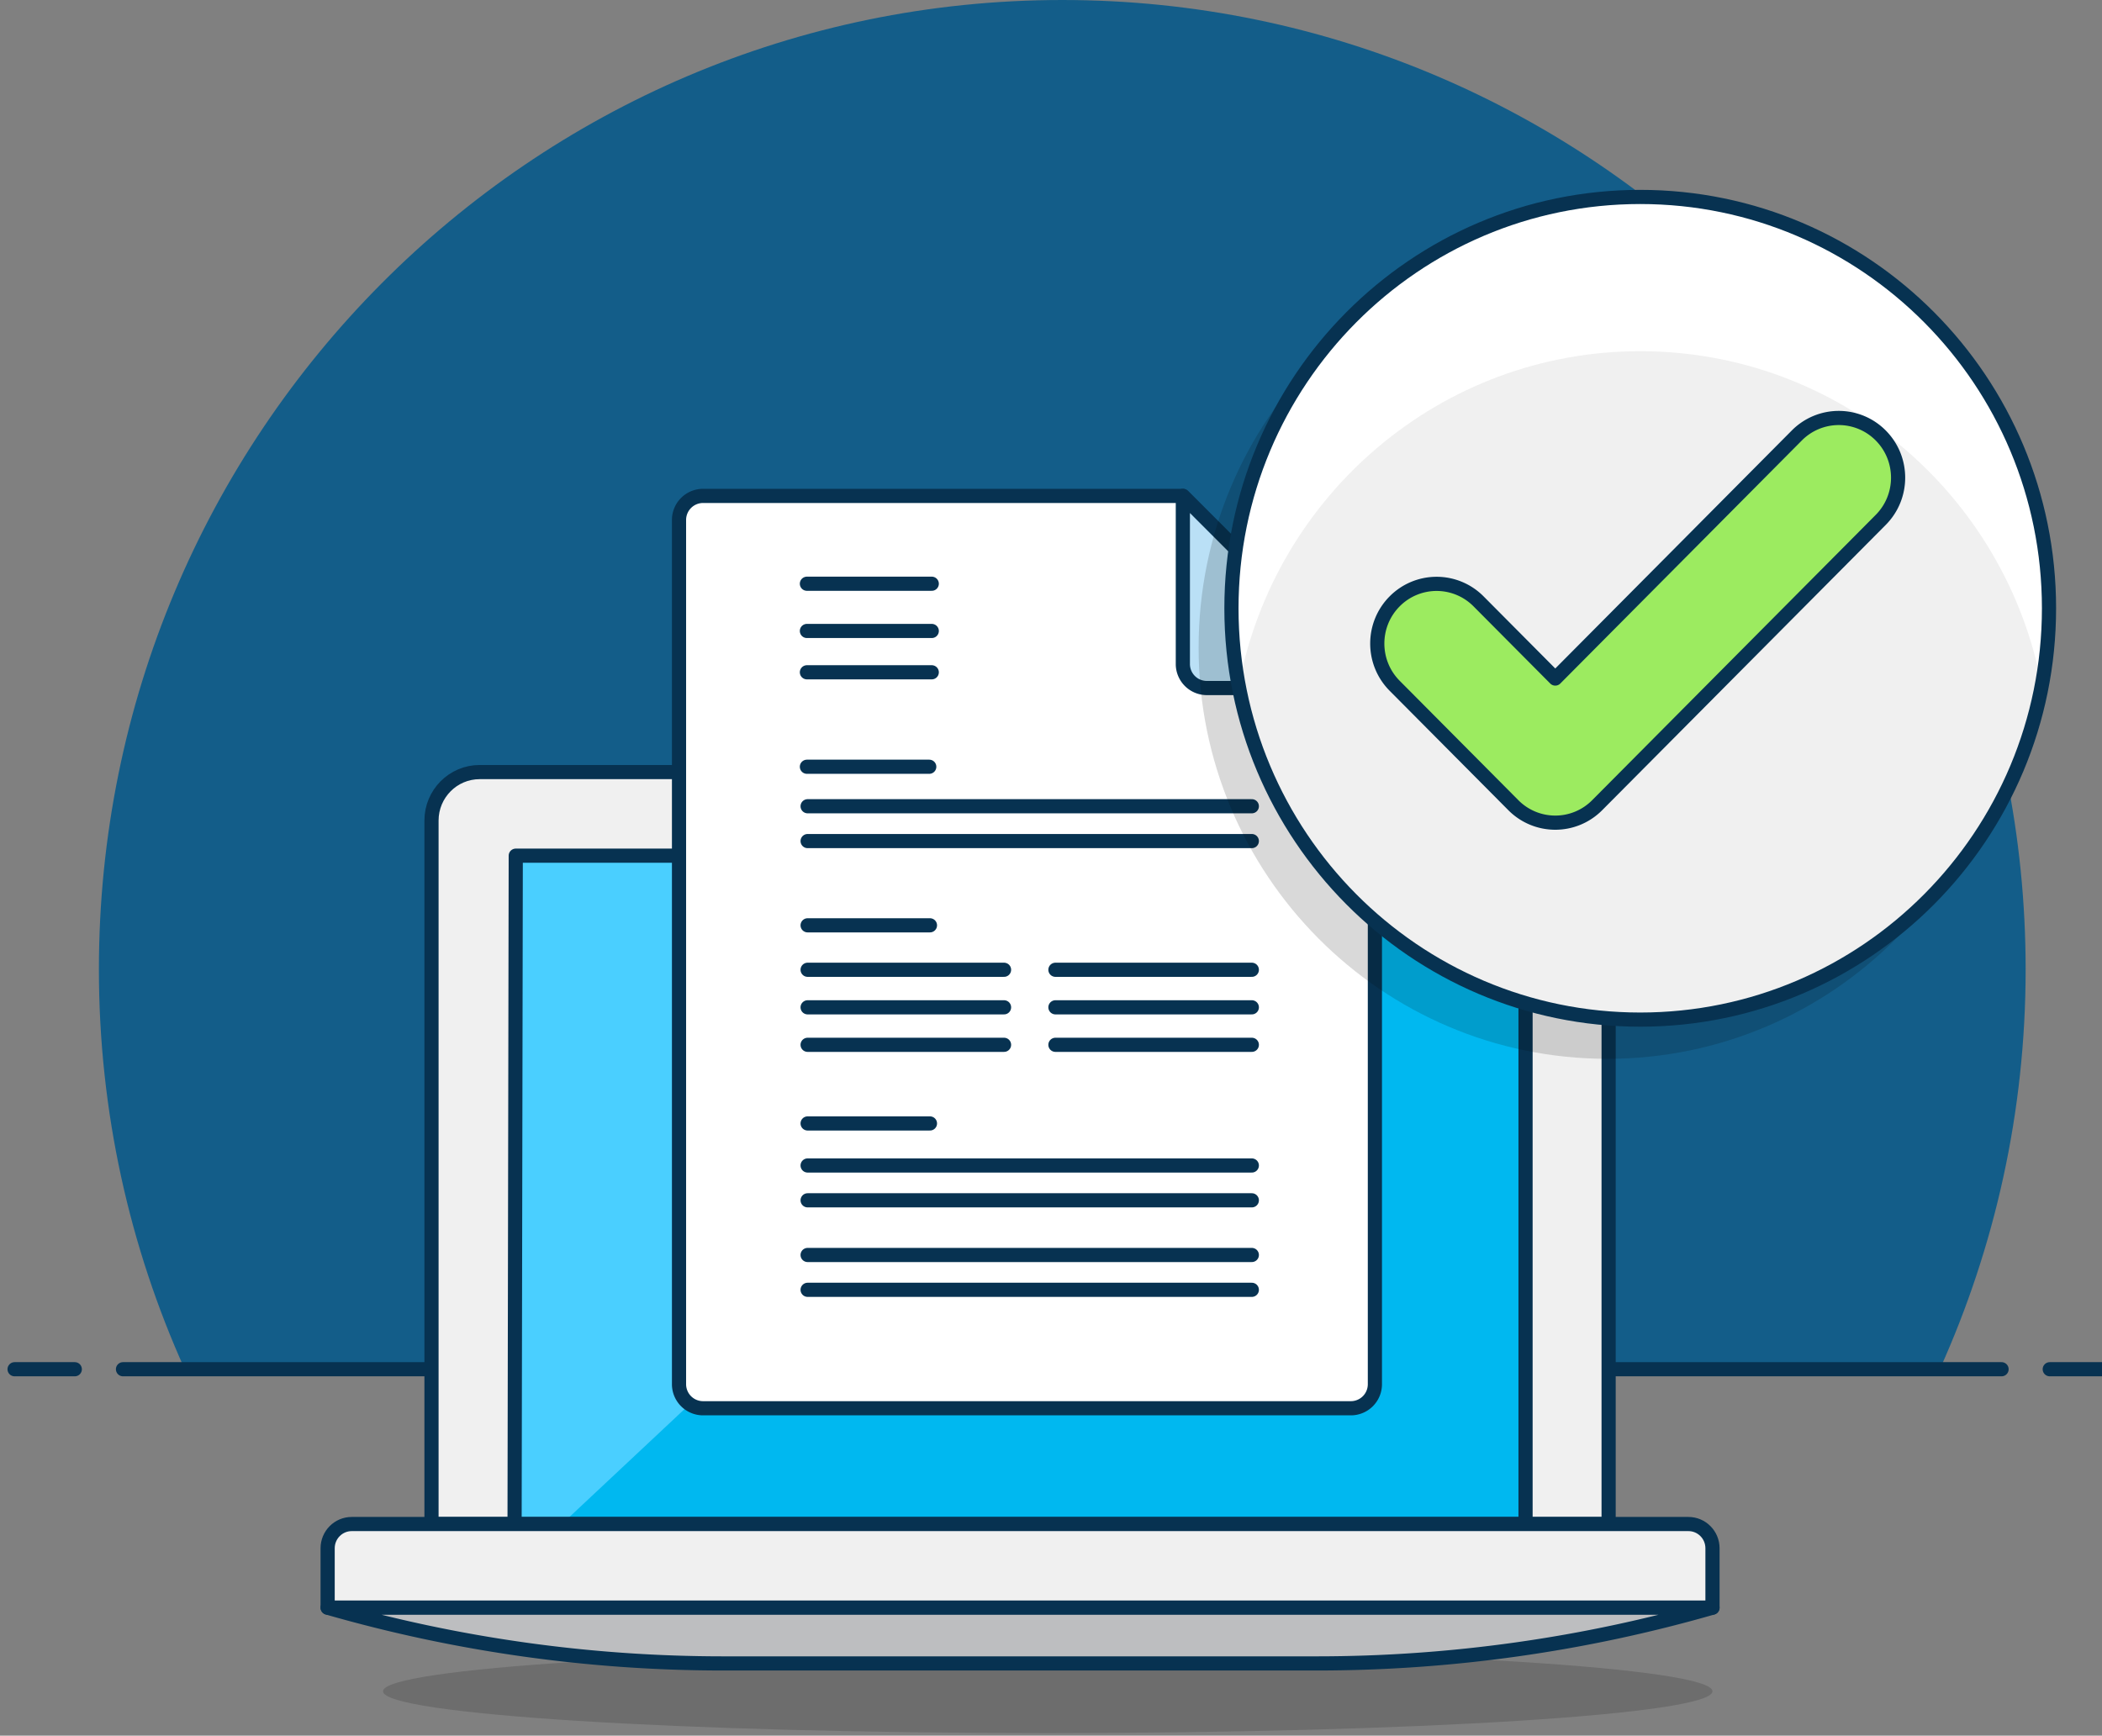
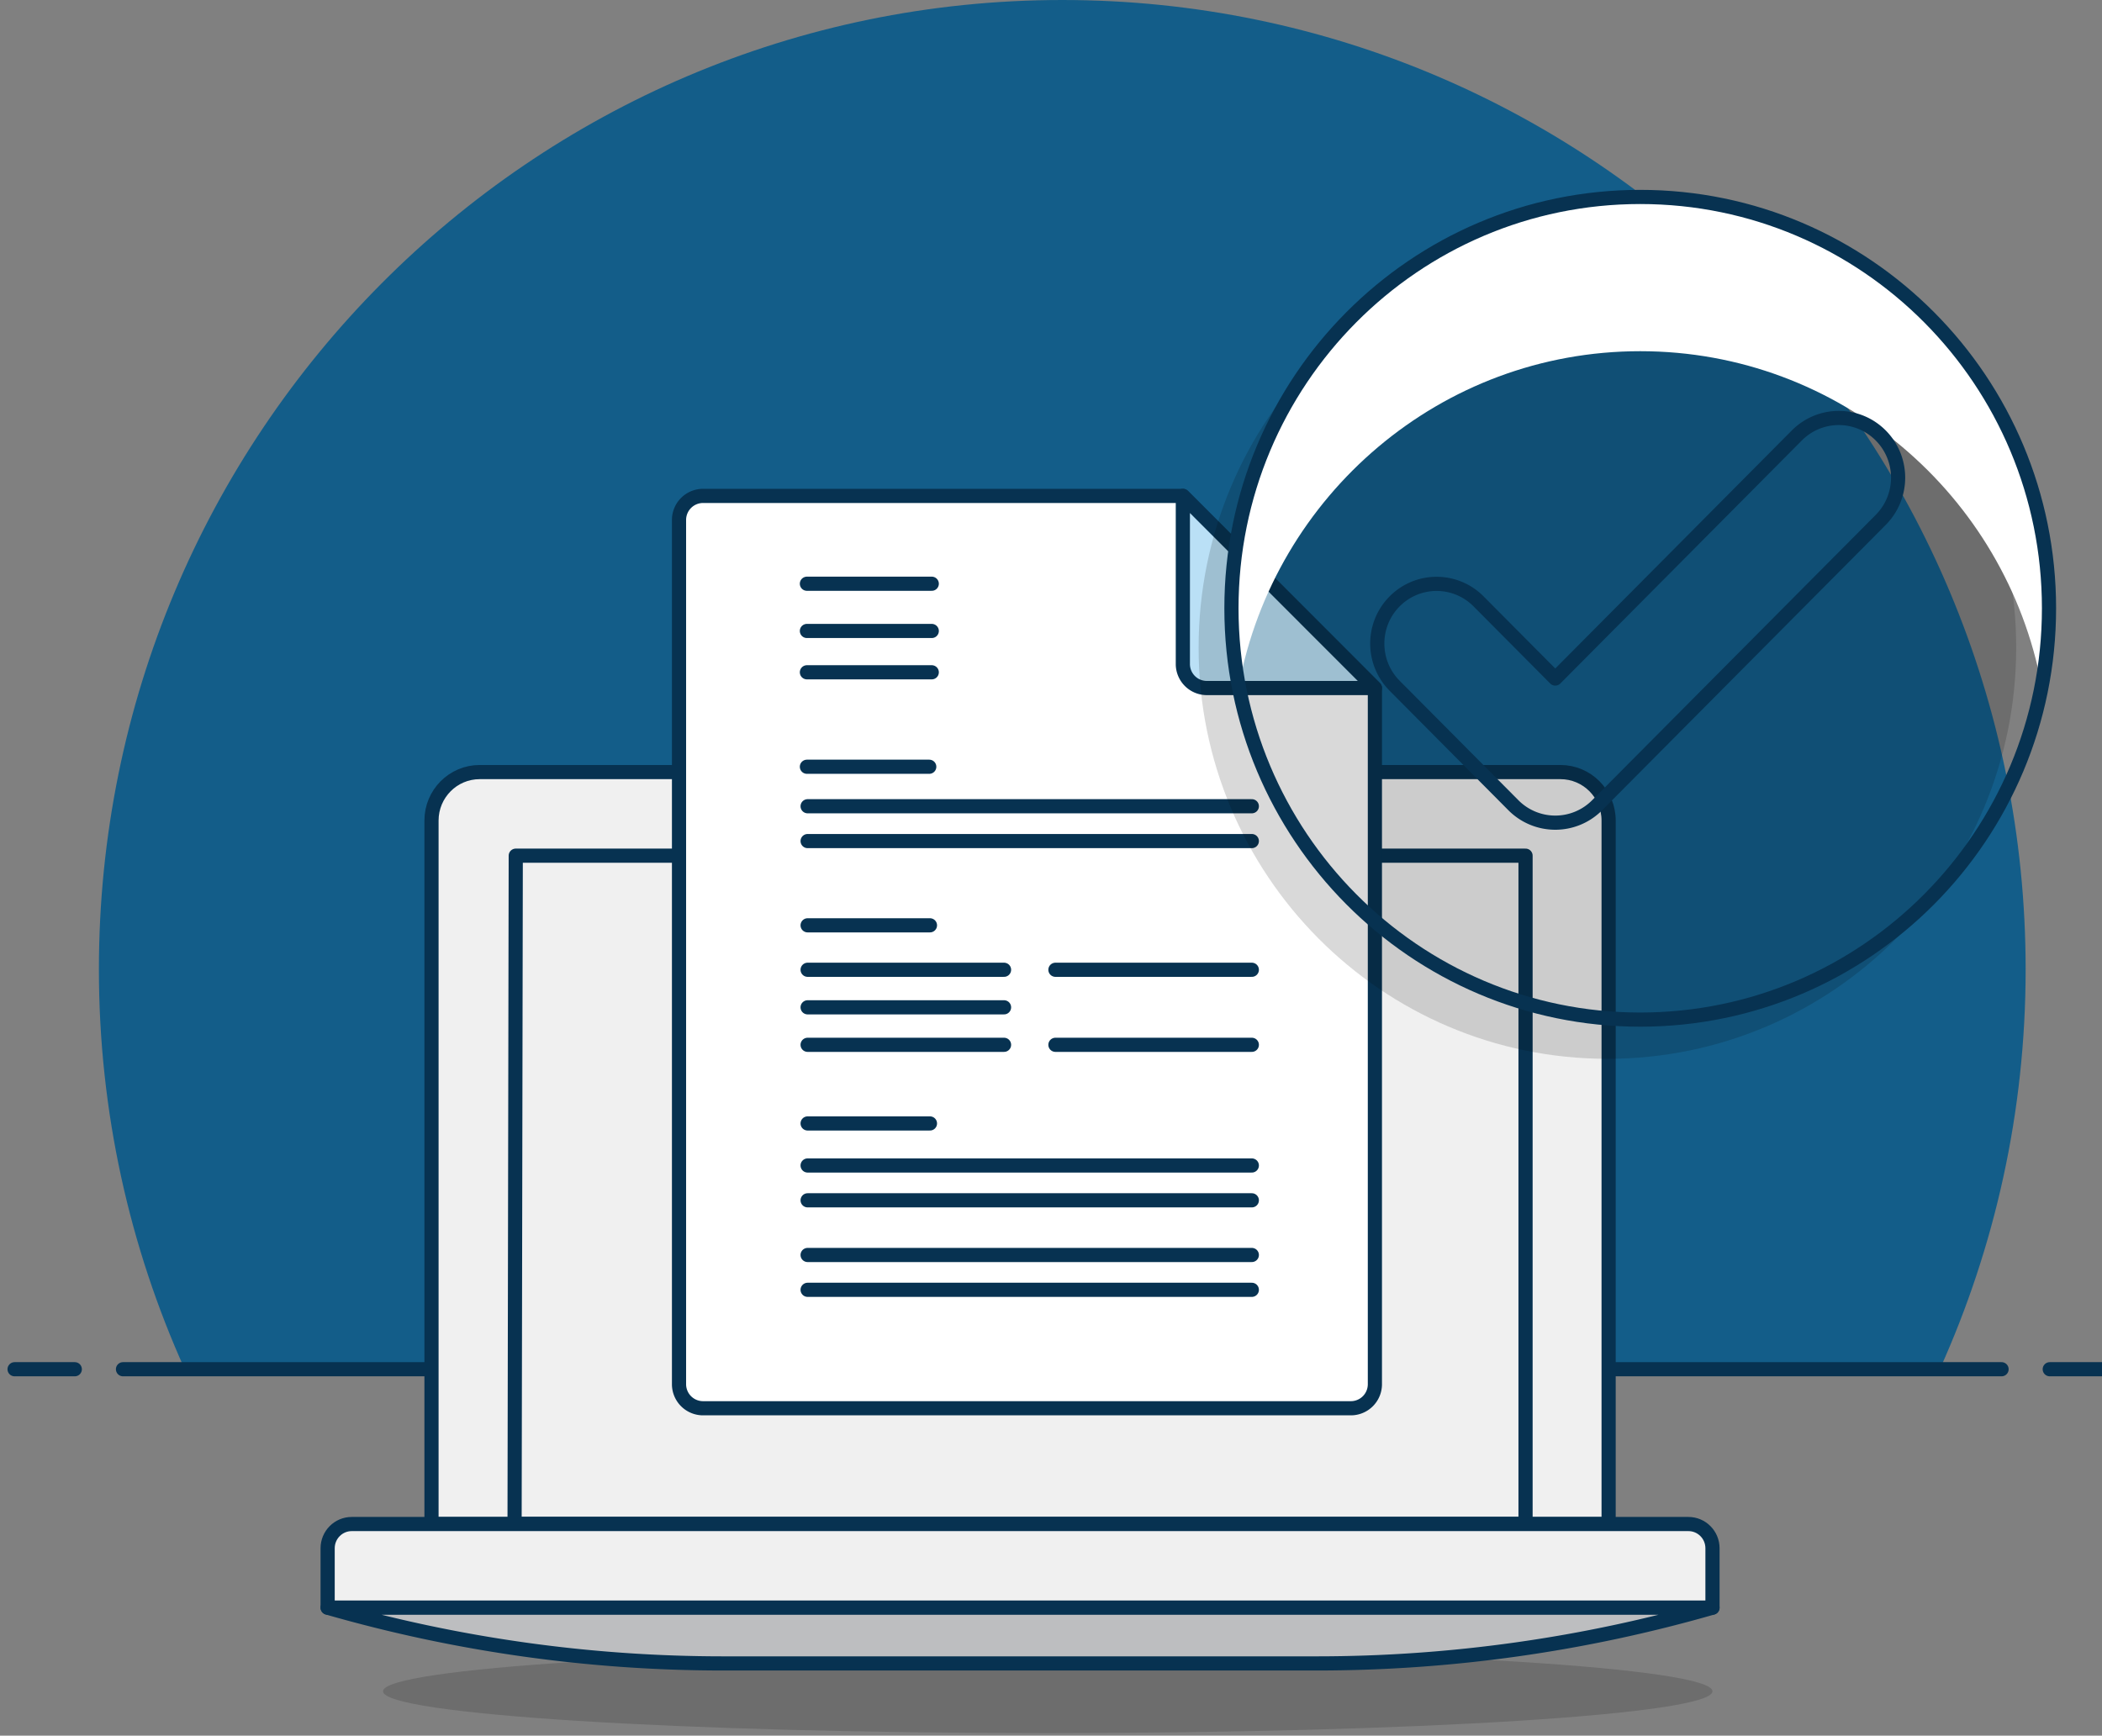
<svg xmlns="http://www.w3.org/2000/svg" width="356" height="294" viewBox="0 0 356 294">
  <rect x="0" y="0" width="356" height="294" fill="#808080" stroke="none" />
  <g>
    <g>
      <g>
        <g>
          <path fill="#135d89" d="M343.068 164.2C343.068 73.518 270.018 0 179.91 0S16.75 73.517 16.75 164.2c0 24.159 5.225 47.077 14.537 67.733h297.244c9.312-20.656 14.537-43.574 14.537-67.732" />
        </g>
        <g>
          <path fill="none" stroke="#073251" stroke-linecap="round" stroke-linejoin="round" stroke-miterlimit="50" stroke-width="2.4" d="M20.83 231.93h318.16" />
        </g>
        <g>
          <path fill="none" stroke="#073251" stroke-linecap="round" stroke-linejoin="round" stroke-miterlimit="50" stroke-width="2.4" d="M2.47 231.93h10.197" />
        </g>
        <g>
          <path fill="none" stroke="#073251" stroke-linecap="round" stroke-linejoin="round" stroke-miterlimit="50" stroke-width="2.4" d="M347.15 231.93h10.197" />
        </g>
        <g>
          <path fill="#f0f0f0" d="M264.282 130.78H81.238c-4.503 0-8.158 3.678-8.158 8.21v119.165h199.36V138.99c0-4.532-3.655-8.21-8.158-8.21" />
        </g>
        <g>
          <path fill="none" stroke="#073251" stroke-linecap="round" stroke-linejoin="round" stroke-miterlimit="50" stroke-width="2.4" d="M264.282 130.78H81.238c-4.503 0-8.158 3.678-8.158 8.21v119.165h199.36v0V138.99c0-4.532-3.655-8.21-8.158-8.21z" />
        </g>
        <g>
-           <path fill="#00b8f0" d="M258.37 144.94H87.35l-.2 113.212h171.22z" />
-         </g>
+           </g>
        <g>
-           <path fill="#4acfff" d="M215.952 144.94L95.165 258.152H87.15l.196-113.212z" />
-         </g>
+           </g>
        <g>
          <path fill="none" stroke="#073251" stroke-linecap="round" stroke-linejoin="round" stroke-miterlimit="50" stroke-width="2.4" d="M258.37 144.94v0H87.35v0l-.2 113.212v0h171.22v0z" />
        </g>
        <g>
          <g>
            <path fill="#fff" d="M119.038 84h81.323l32.494 32.544v117.92a4.07 4.07 0 0 1-4.075 4.076H119.038A4.074 4.074 0 0 1 115 234.5V88.044A4.075 4.075 0 0 1 119.038 84" />
          </g>
          <g>
            <path fill="none" stroke="#073251" stroke-linecap="round" stroke-linejoin="round" stroke-miterlimit="50" stroke-width="2.4" d="M119.038 84h81.323v0l32.494 32.544v117.92a4.07 4.07 0 0 1-4.075 4.076H119.038A4.074 4.074 0 0 1 115 234.5V88.044A4.075 4.075 0 0 1 119.038 84z" />
          </g>
          <g>
            <path fill="#bae0f6" d="M232.857 116.544L200.33 84v28.467a4.07 4.07 0 0 0 4.038 4.077z" />
          </g>
          <g>
            <path fill="none" stroke="#073251" stroke-linecap="round" stroke-linejoin="round" stroke-miterlimit="50" stroke-width="2.4" d="M232.857 116.544v0L200.33 84v28.467a4.07 4.07 0 0 0 4.038 4.077z" />
          </g>
          <g>
            <path fill="none" stroke="#073251" stroke-linecap="round" stroke-linejoin="round" stroke-miterlimit="50" stroke-width="2.4" d="M136.66 98.877h21.146" />
          </g>
          <g>
            <path fill="none" stroke="#073251" stroke-linecap="round" stroke-linejoin="round" stroke-miterlimit="50" stroke-width="2.4" d="M136.66 106.877h21.146" />
          </g>
          <g>
            <path fill="none" stroke="#073251" stroke-linecap="round" stroke-linejoin="round" stroke-miterlimit="50" stroke-width="2.4" d="M136.66 113.877h21.146" />
          </g>
          <g>
            <path fill="none" stroke="#073251" stroke-linecap="round" stroke-linejoin="round" stroke-miterlimit="50" stroke-width="2.4" d="M136.66 129.877h20.72" />
          </g>
          <g>
            <path fill="none" stroke="#073251" stroke-linecap="round" stroke-linejoin="round" stroke-miterlimit="50" stroke-width="2.4" d="M136.78 156.737h20.72" />
          </g>
          <g>
            <path fill="none" stroke="#073251" stroke-linecap="round" stroke-linejoin="round" stroke-miterlimit="50" stroke-width="2.4" d="M136.78 136.567h75.232" />
          </g>
          <g>
            <path fill="none" stroke="#073251" stroke-linecap="round" stroke-linejoin="round" stroke-miterlimit="50" stroke-width="2.4" d="M136.78 142.467h75.232" />
          </g>
          <g>
            <path fill="none" stroke="#073251" stroke-linecap="round" stroke-linejoin="round" stroke-miterlimit="50" stroke-width="2.4" d="M136.78 190.297h20.72" />
          </g>
          <g>
            <path fill="none" stroke="#073251" stroke-linecap="round" stroke-linejoin="round" stroke-miterlimit="50" stroke-width="2.4" d="M136.78 197.417h75.232" />
          </g>
          <g>
            <path fill="none" stroke="#073251" stroke-linecap="round" stroke-linejoin="round" stroke-miterlimit="50" stroke-width="2.4" d="M136.78 203.317h75.232" />
          </g>
          <g>
            <path fill="none" stroke="#073251" stroke-linecap="round" stroke-linejoin="round" stroke-miterlimit="50" stroke-width="2.4" d="M136.78 212.577h75.232" />
          </g>
          <g>
            <path fill="none" stroke="#073251" stroke-linecap="round" stroke-linejoin="round" stroke-miterlimit="50" stroke-width="2.4" d="M136.78 218.477h75.232" />
          </g>
          <g>
            <path fill="none" stroke="#073251" stroke-linecap="round" stroke-linejoin="round" stroke-miterlimit="50" stroke-width="2.4" d="M136.78 164.267h33.267" />
          </g>
          <g>
            <path fill="none" stroke="#073251" stroke-linecap="round" stroke-linejoin="round" stroke-miterlimit="50" stroke-width="2.4" d="M178.75 164.267h33.263" />
          </g>
          <g>
            <path fill="none" stroke="#073251" stroke-linecap="round" stroke-linejoin="round" stroke-miterlimit="50" stroke-width="2.4" d="M136.78 170.627h33.267" />
          </g>
          <g>
-             <path fill="none" stroke="#073251" stroke-linecap="round" stroke-linejoin="round" stroke-miterlimit="50" stroke-width="2.4" d="M178.75 170.627h33.263" />
-           </g>
+             </g>
          <g>
            <path fill="none" stroke="#073251" stroke-linecap="round" stroke-linejoin="round" stroke-miterlimit="50" stroke-width="2.4" d="M136.78 176.977h33.267" />
          </g>
          <g>
            <path fill="none" stroke="#073251" stroke-linecap="round" stroke-linejoin="round" stroke-miterlimit="50" stroke-width="2.4" d="M178.75 176.977h33.263" />
          </g>
        </g>
        <g opacity=".15">
          <path fill="#020202" d="M290.03 286.481c0 3.912-50.4 7.081-112.58 7.081-62.176 0-112.58-3.169-112.58-7.08 0-3.913 50.404-7.082 112.58-7.082 62.18 0 112.58 3.17 112.58 7.081" />
        </g>
        <g>
          <path fill="#f0f0f0" d="M290.031 272.312H55.49v-10.057c0-2.266 1.827-4.105 4.079-4.105h226.383c2.256 0 4.08 1.839 4.08 4.105z" />
        </g>
        <g>
          <path fill="none" stroke="#073251" stroke-linecap="round" stroke-linejoin="round" stroke-miterlimit="50" stroke-width="2.4" d="M290.031 272.312v0H55.49v0-10.057c0-2.266 1.827-4.105 4.079-4.105h226.383c2.256 0 4.08 1.839 4.08 4.105z" />
        </g>
        <g>
          <path fill="#bdbec0" d="M290.031 272.32a242.34 242.34 0 0 1-66.985 9.442H122.475c-22.655 0-45.2-3.178-66.985-9.442z" />
        </g>
        <g>
          <path fill="none" stroke="#073251" stroke-linecap="round" stroke-linejoin="round" stroke-miterlimit="50" stroke-width="2.4" d="M290.031 272.32a242.34 242.34 0 0 1-66.985 9.442H122.475c-22.655 0-45.2-3.178-66.985-9.442v0h234.541v0z" />
        </g>
        <g opacity=".15">
          <path fill="#020202" d="M341.465 109.674c0 38.48-30.996 69.675-69.232 69.675-38.237 0-69.233-31.194-69.233-69.675C203 71.194 233.996 40 272.233 40c38.236 0 69.232 31.194 69.232 69.674" />
        </g>
        <g>
-           <path fill="#f0f0f0" d="M347.025 103.034c0 38.48-30.996 69.675-69.232 69.675-38.237 0-69.233-31.194-69.233-69.675 0-38.48 30.996-69.674 69.233-69.674 38.236 0 69.232 31.194 69.232 69.674" />
-         </g>
+           </g>
        <g>
          <path fill="#fff" d="M277.797 59.488c33.794 0 61.894 24.384 67.972 56.613.8-4.237 1.26-8.596 1.26-13.067 0-38.48-30.996-69.674-69.232-69.674-38.237 0-69.237 31.194-69.237 69.674 0 4.47.46 8.83 1.26 13.067 6.082-32.229 34.182-56.613 67.977-56.613" />
        </g>
        <g>
          <path fill="none" stroke="#073251" stroke-linecap="round" stroke-linejoin="round" stroke-miterlimit="50" stroke-width="2.4" d="M347.025 103.034c0 38.48-30.996 69.675-69.232 69.675-38.237 0-69.233-31.194-69.233-69.675 0-38.48 30.996-69.674 69.233-69.674 38.236 0 69.232 31.194 69.232 69.674z" />
        </g>
        <g>
-           <path fill="#9ceb60" d="M263.406 139.348a9.984 9.984 0 0 1-7.106-2.964l-20.097-20.222c-3.924-3.953-3.924-10.352 0-14.301a10 10 0 0 1 14.207 0l12.996 13.074 40.908-41.173a10.004 10.004 0 0 1 14.211 0c3.924 3.953 3.924 10.349 0 14.302l-48.018 48.32a9.981 9.981 0 0 1-7.101 2.964" />
-         </g>
+           </g>
        <g>
          <path fill="none" stroke="#073251" stroke-linecap="round" stroke-linejoin="round" stroke-miterlimit="50" stroke-width="2.4" d="M263.406 139.348a9.984 9.984 0 0 1-7.106-2.964l-20.097-20.222c-3.924-3.953-3.924-10.352 0-14.301a10 10 0 0 1 14.207 0l12.996 13.074v0l40.908-41.173a10.004 10.004 0 0 1 14.211 0c3.924 3.953 3.924 10.349 0 14.302l-48.018 48.32a9.981 9.981 0 0 1-7.101 2.964z" />
        </g>
      </g>
    </g>
  </g>
</svg>